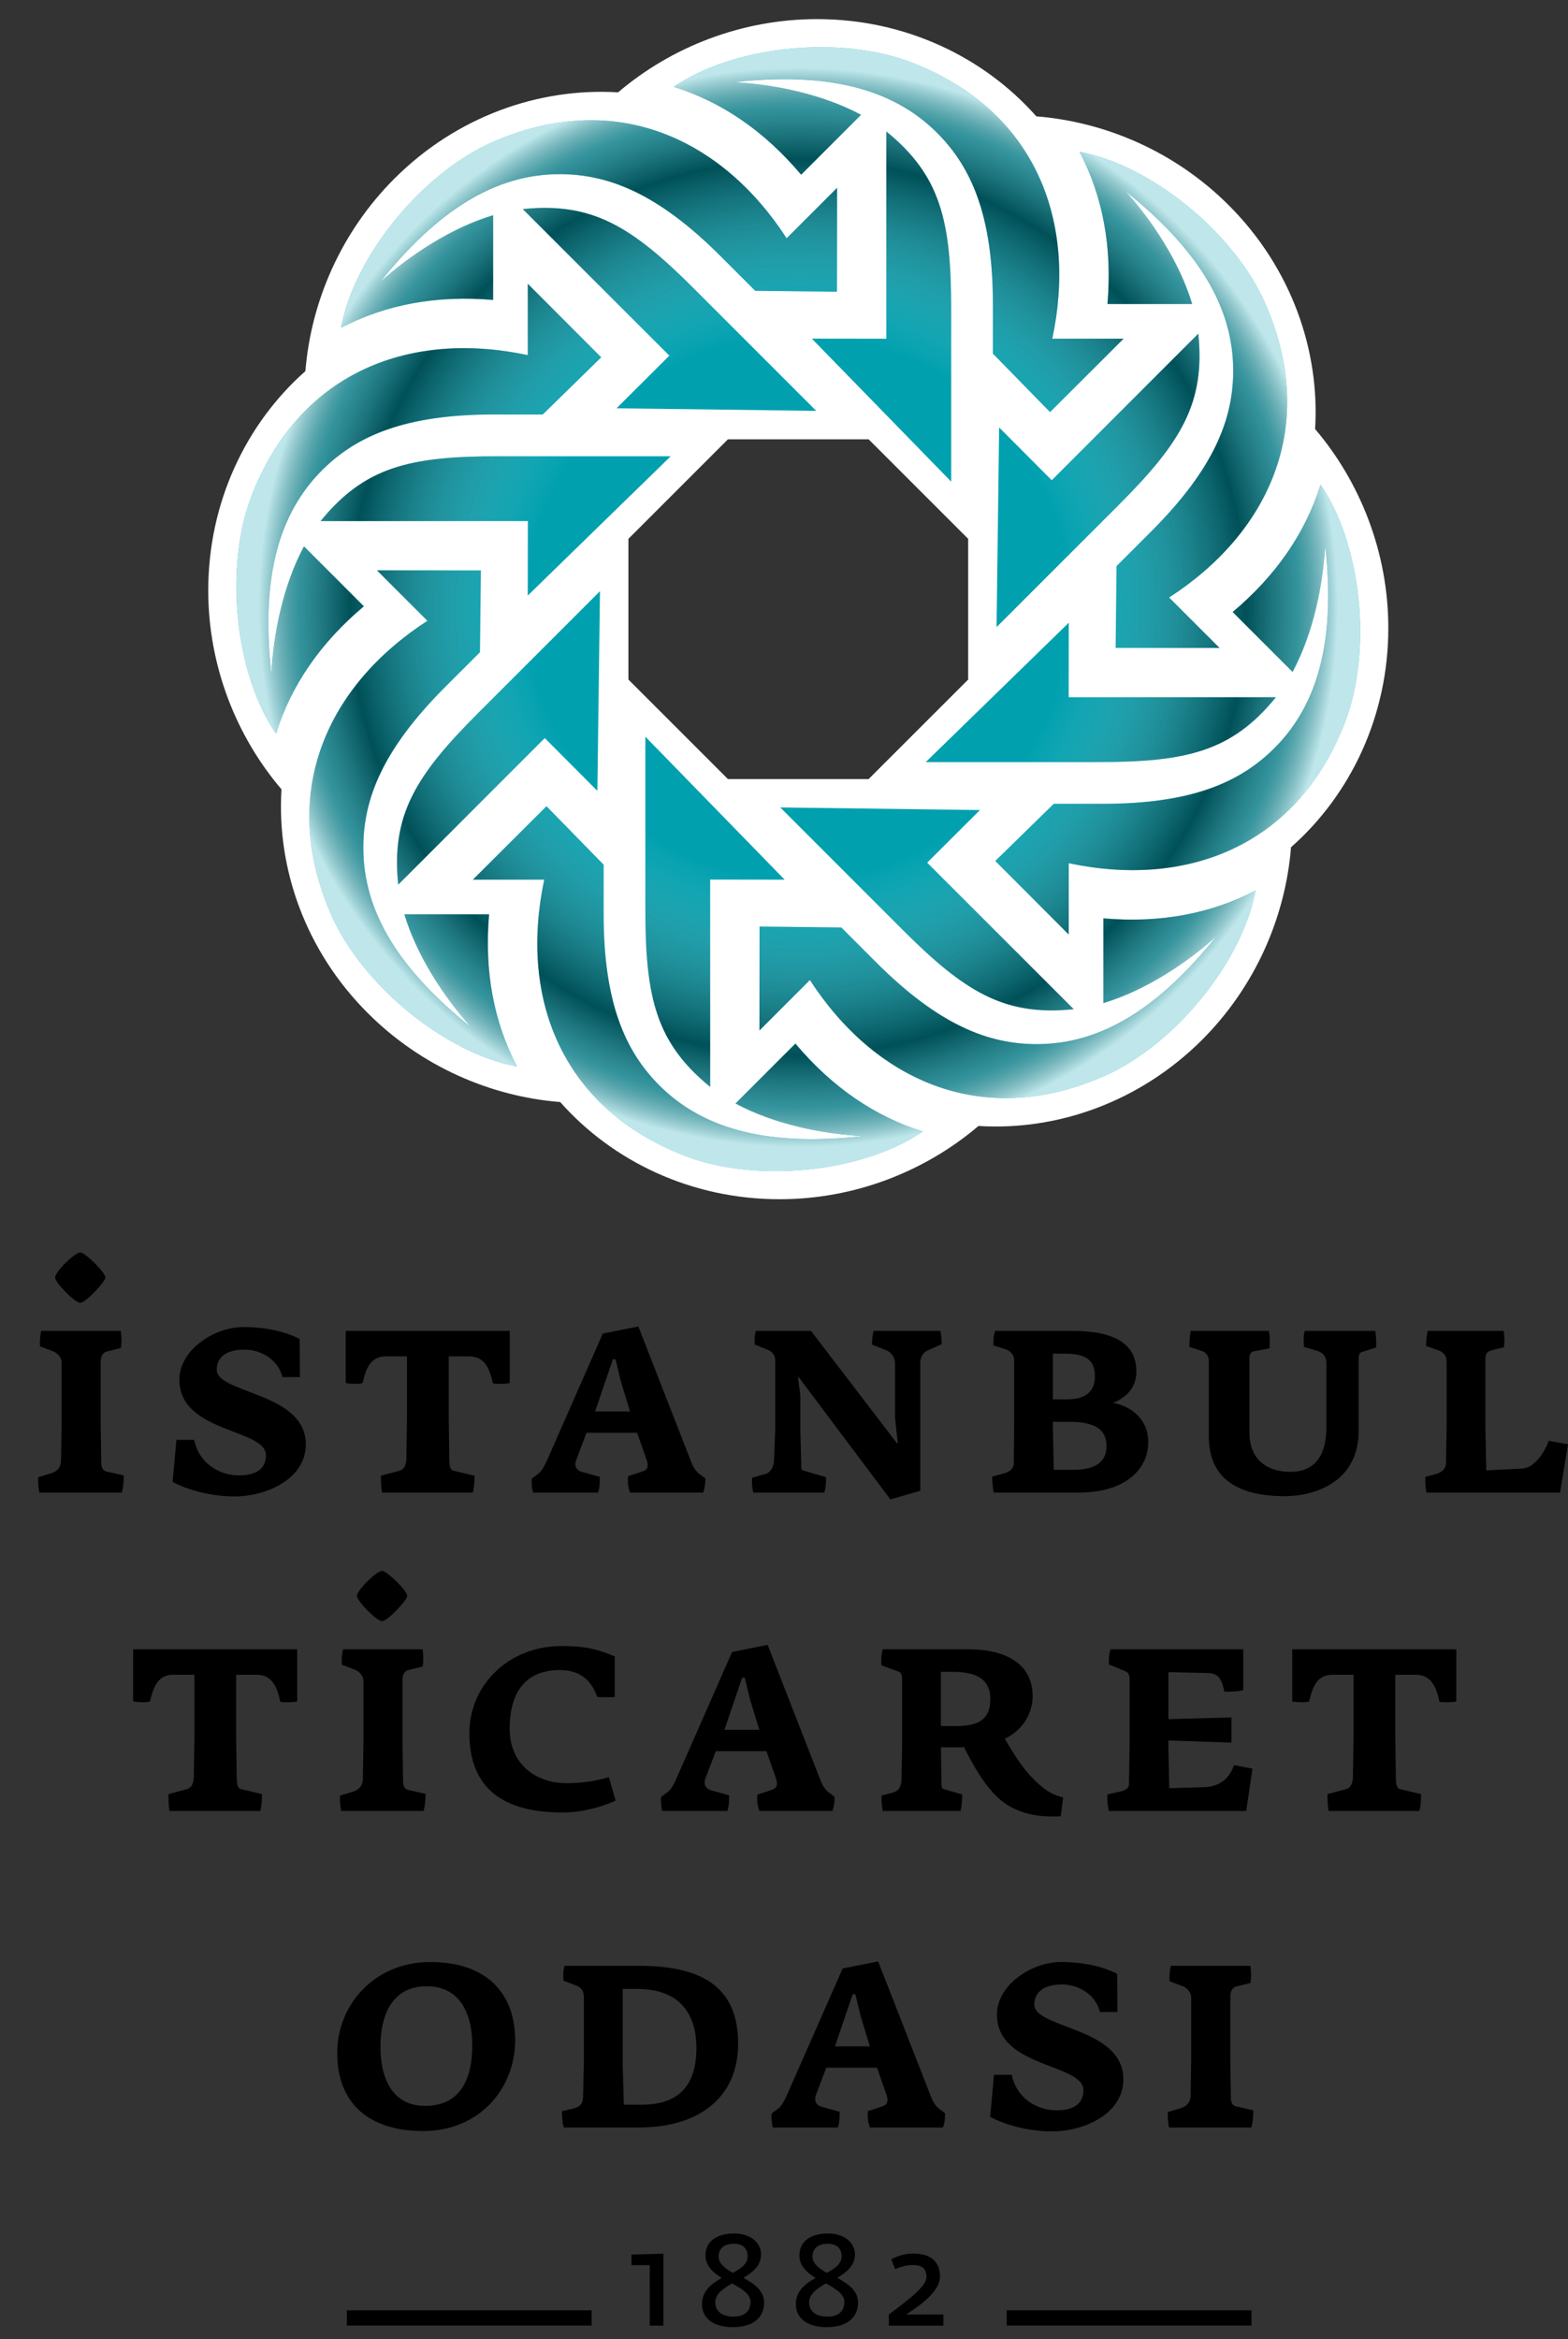
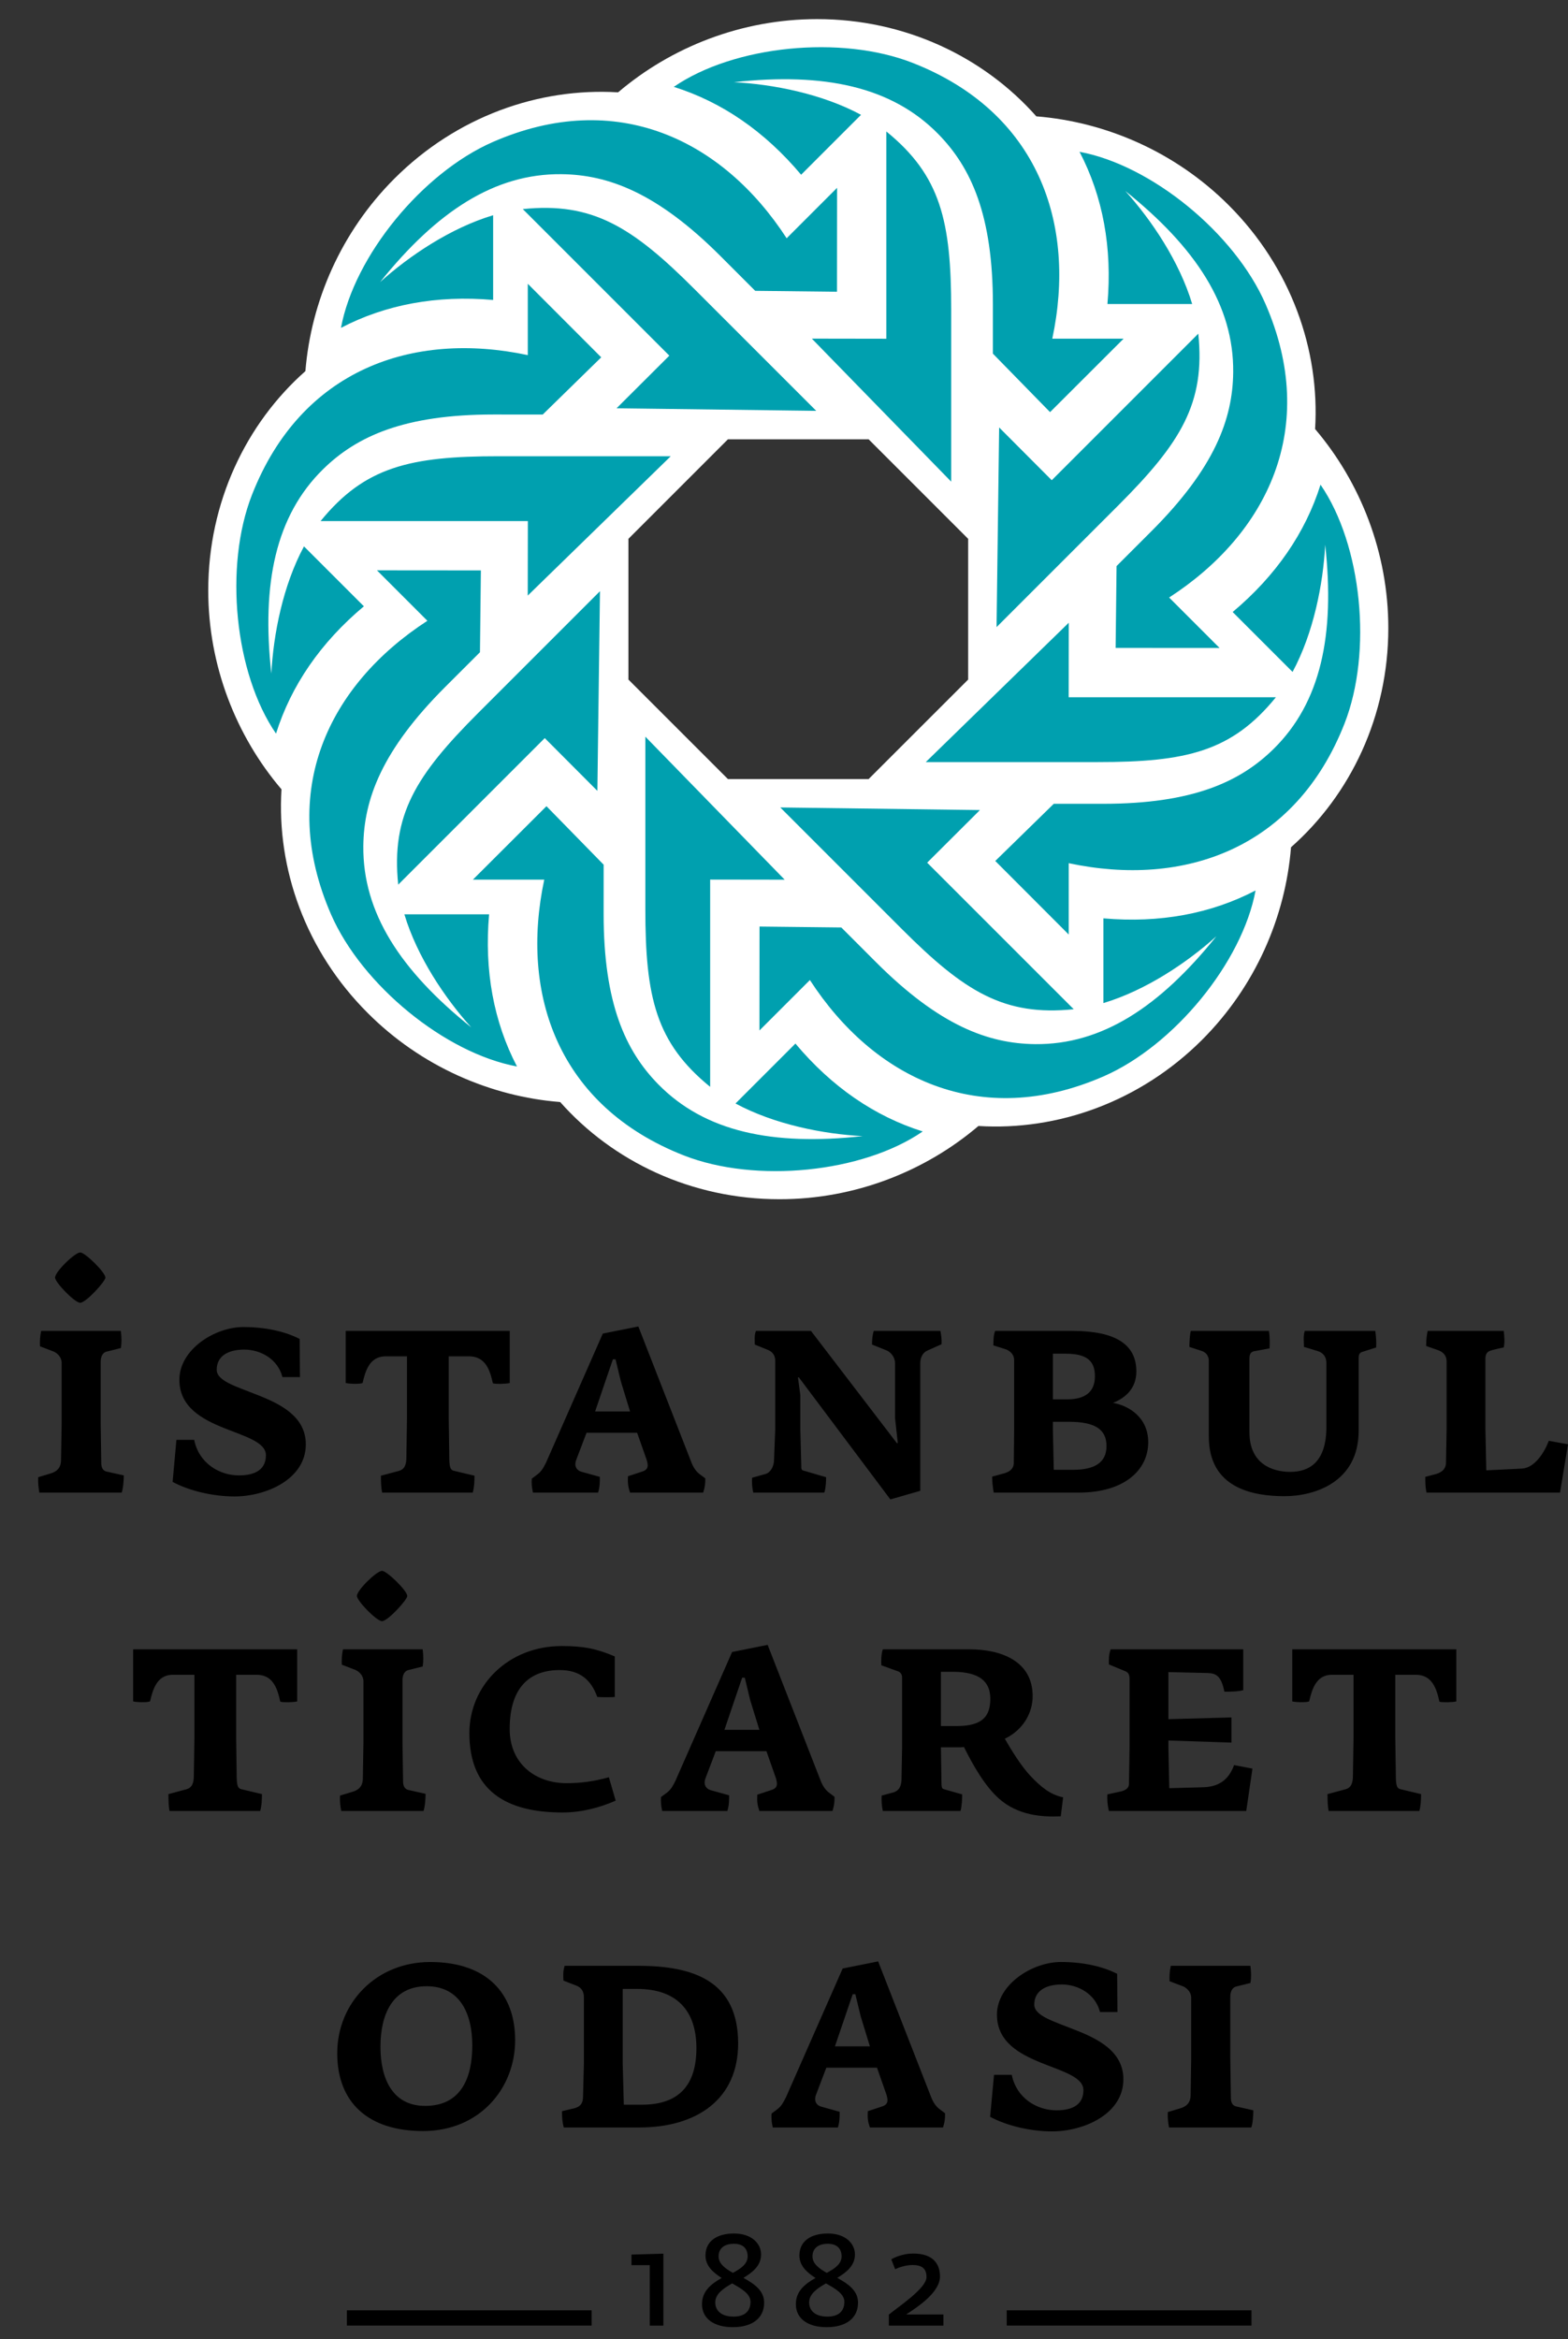
<svg xmlns="http://www.w3.org/2000/svg" version="1.1" x="0px" y="0px" width="536.311px" height="800px" viewBox="0 0 536.311 800" enable-background="new 0 0 536.311 800" xml:space="preserve">
  <rect x="0" y="0" width="536.311" height="800" fill="#333333" stroke="none" />
  <g id="Layer_1">
    <g id="ALT1">
	</g>
    <g id="ALT2">
	</g>
    <g id="ALT2_1_">
	</g>
    <g id="ALT2_2_">
	</g>
    <g id="ALT2_3_">
	</g>
    <g id="ALT2_5_">
	</g>
    <g>
      <g>
        <path fill="#FFFFFF" d="M449.81,146.733c1.667-27.046-8.233-55.239-29.521-76.524c-18.234-18.237-42.023-28.518-65.828-30.415     c-17.977-20.313-44.867-33.259-74.988-33.259c-25.793,0-49.883,9.56-68.063,25.046c-27.054-1.651-55.209,8.213-76.514,29.508     c-18.252,18.247-28.507,42.025-30.438,65.84c-20.295,17.948-33.227,44.863-33.227,74.971     c-0.018,25.809,9.564,49.886,25.051,68.063c-1.688,27.063,8.191,55.242,29.498,76.506c18.234,18.27,42.023,28.551,65.83,30.446     c17.97,20.304,44.882,33.233,74.982,33.233c25.793,0.02,49.867-9.553,68.07-25.048c27.053,1.68,55.221-8.213,76.509-29.482     c18.237-18.25,28.508-42.031,30.405-65.851c20.348-17.941,33.279-44.863,33.279-74.963     C474.855,189.018,465.296,164.938,449.81,146.733z M331.145,232.416l-34.048,34.032h-48.12l-34.035-34.032v-48.129l34.035-34.041     h48.12l34.048,34.041V232.416z" />
        <path fill="#00A0AF" d="M277.675,115.813l25.489,0.039V44.967c18.555,15.092,22.179,30.654,22.179,60.945v58.816L277.675,115.813     z M359.92,115.833c8.373-39.295-4.811-77.48-47.74-94.319c-24.553-9.631-61.13-5.952-81.719,8.194     c16.43,5.161,31.113,15.234,43.553,30.054l20.491-20.494c-13.343-7.186-30.076-10.457-43.515-11.157     c30.857-3.378,53.992,1.479,69.934,17.735c11.211,11.434,18.681,27.657,18.681,58.25v16.854l19.552,20.002l25.152-25.118H359.92z      M341.742,146.195l17.994,18.051l50.122-50.124c2.456,23.788-5.991,37.36-27.411,58.78l-41.59,41.585L341.742,146.195z      M399.885,204.363c33.705-21.864,51.379-58.188,32.937-100.451c-10.552-24.17-39.019-47.435-63.578-51.99     c7.964,15.266,11.227,32.774,9.54,52.049h28.982c-4.353-14.518-13.869-28.663-22.877-38.663     c24.208,19.432,37.133,39.23,36.908,61.996c-0.159,16.009-6.352,32.763-27.982,54.394L381.9,193.61l-0.315,27.979l35.544,0.023     L399.885,204.363z M365.557,212.982l-0.035,25.485h70.883c-15.085,18.555-30.655,22.183-60.945,22.175h-58.811L365.557,212.982z      M365.545,295.222c39.291,8.371,77.471-4.812,94.32-47.739c9.627-24.554,5.947-61.13-8.199-81.717     c-5.164,16.425-15.238,31.117-30.053,43.549l20.489,20.49c7.186-13.346,10.461-30.072,11.163-43.511     c3.376,30.857-1.48,53.993-17.737,69.935c-11.436,11.207-27.659,18.68-58.253,18.68h-16.848l-20.008,19.555l25.115,25.152     L365.545,295.222z M335.174,277.049l-18.048,17.995l50.124,50.122c-23.789,2.449-37.364-5.991-58.777-27.417l-41.586-41.589     L335.174,277.049z M277.014,335.186c21.865,33.709,58.188,51.38,100.449,32.942c24.171-10.557,47.43-39.021,51.984-63.578     c-15.263,7.962-32.775,11.228-52.041,9.536v28.978c14.518-4.35,28.658-13.866,38.657-22.868     c-19.433,24.204-39.224,37.126-61.991,36.909c-16.011-0.166-32.768-6.351-54.398-27.982l-11.912-11.918l-27.979-0.315     l-0.025,35.545L277.014,335.186z M268.387,300.864l-25.486-0.037v70.884c-18.549-15.09-22.18-30.654-22.17-60.947v-58.814     L268.387,300.864z M186.154,300.849c-8.376,39.295,4.813,77.471,47.735,94.32c24.554,9.631,61.132,5.951,81.716-8.199     c-16.424-5.159-31.116-15.233-43.545-30.057l-20.492,20.491c13.347,7.188,30.073,10.46,43.508,11.164     c-30.857,3.377-53.985-1.483-69.933-17.732c-11.205-11.436-18.681-27.663-18.681-58.256l0.006-16.848l-19.561-20.004     l-25.152,25.114L186.154,300.849z M204.322,270.48l-17.994-18.048l-50.123,50.124c-2.449-23.791,5.992-37.364,27.42-58.777     l41.588-41.585L204.322,270.48z M146.186,212.314c-33.709,21.868-51.379,58.191-32.943,100.455     c10.559,24.171,39.021,47.432,63.584,51.979c-7.966-15.26-11.232-32.769-9.537-52.041h-28.979     c4.354,14.521,13.864,28.661,22.869,38.66c-24.211-19.431-37.127-39.227-36.912-61.991c0.162-16.007,6.354-32.771,27.984-54.401     l11.915-11.905l0.312-27.979l-35.541-0.029L146.186,212.314z M180.508,203.693l0.037-25.485H109.66     c15.087-18.555,30.654-22.183,60.947-22.169h58.813L180.508,203.693z M180.525,121.454c-39.297-8.369-77.477,4.821-94.326,47.742     c-9.627,24.551-5.943,61.123,8.209,81.71c5.153-16.421,15.228-31.113,30.053-43.546l-20.49-20.489     c-7.192,13.351-10.463,30.07-11.167,43.511c-3.382-30.86,1.489-53.994,17.735-69.938c11.432-11.198,27.666-18.68,58.259-18.68     l16.842,0.007l20.001-19.56L180.525,97.06V121.454z M210.891,139.63l18.047-17.995l-50.122-50.123     c23.79-2.449,37.364,5.992,58.776,27.421l41.586,41.581L210.891,139.63z M269.063,81.488     c-21.877-33.704-58.199-51.378-100.465-32.938c-24.164,10.55-47.422,39.015-51.971,63.578     c15.253-7.965,32.765-11.23,52.043-9.539V73.612c-14.529,4.354-28.668,13.869-38.67,22.871     c19.438-24.215,39.234-37.131,62.002-36.914c16,0.168,32.767,6.356,54.401,27.986l11.907,11.913l27.971,0.316l0.028-35.539     L269.063,81.488z" />
        <radialGradient id="SVGID_1_" cx="273.033" cy="207.743" r="184.983" gradientUnits="userSpaceOnUse">
          <stop offset="0.5" style="stop-color:#FFFFFF;stop-opacity:0" />
          <stop offset="0.602" style="stop-color:#B3B3B3;stop-opacity:0.155" />
          <stop offset="0.828" style="stop-color:#000000;stop-opacity:0.5" />
          <stop offset="0.924" style="stop-color:#808080;stop-opacity:0.4" />
          <stop offset="0.998" style="stop-color:#FFFFFF;stop-opacity:0.75" />
        </radialGradient>
-         <path fill="url(#SVGID_1_)" d="M277.675,115.813l25.489,0.039V44.967c18.555,15.092,22.179,30.654,22.179,60.945v58.816     L277.675,115.813z M359.92,115.833c8.373-39.295-4.811-77.48-47.74-94.319c-24.553-9.631-61.13-5.952-81.719,8.194     c16.43,5.161,31.113,15.234,43.553,30.054l20.491-20.494c-13.343-7.186-30.076-10.457-43.515-11.157     c30.857-3.378,53.992,1.479,69.934,17.735c11.211,11.434,18.681,27.657,18.681,58.25v16.854l19.552,20.002l25.152-25.118H359.92z      M341.742,146.195l17.994,18.051l50.122-50.124c2.456,23.788-5.991,37.36-27.411,58.78l-41.59,41.585L341.742,146.195z      M399.885,204.363c33.705-21.864,51.379-58.188,32.937-100.451c-10.552-24.17-39.019-47.435-63.578-51.99     c7.964,15.266,11.227,32.774,9.54,52.049h28.982c-4.353-14.518-13.869-28.663-22.877-38.663     c24.208,19.432,37.133,39.23,36.908,61.996c-0.159,16.009-6.352,32.763-27.982,54.394L381.9,193.61l-0.315,27.979l35.544,0.023     L399.885,204.363z M365.557,212.982l-0.035,25.485h70.883c-15.085,18.555-30.655,22.183-60.945,22.175h-58.811L365.557,212.982z      M365.545,295.222c39.291,8.371,77.471-4.812,94.32-47.739c9.627-24.554,5.947-61.13-8.199-81.717     c-5.164,16.425-15.238,31.117-30.053,43.549l20.489,20.49c7.186-13.346,10.461-30.072,11.163-43.511     c3.376,30.857-1.48,53.993-17.737,69.935c-11.436,11.207-27.659,18.68-58.253,18.68h-16.848l-20.008,19.555l25.115,25.152     L365.545,295.222z M335.174,277.049l-18.048,17.995l50.124,50.122c-23.789,2.449-37.364-5.991-58.777-27.417l-41.586-41.589     L335.174,277.049z M277.014,335.186c21.865,33.709,58.188,51.38,100.449,32.942c24.171-10.557,47.43-39.021,51.984-63.578     c-15.263,7.962-32.775,11.228-52.041,9.536v28.978c14.518-4.35,28.658-13.866,38.657-22.868     c-19.433,24.204-39.224,37.126-61.991,36.909c-16.011-0.166-32.768-6.351-54.398-27.982l-11.912-11.918l-27.979-0.315     l-0.025,35.545L277.014,335.186z M268.387,300.864l-25.486-0.037v70.884c-18.549-15.09-22.18-30.654-22.17-60.947v-58.814     L268.387,300.864z M186.154,300.849c-8.376,39.295,4.813,77.471,47.735,94.32c24.554,9.631,61.132,5.951,81.716-8.199     c-16.424-5.159-31.116-15.233-43.545-30.057l-20.492,20.491c13.347,7.188,30.073,10.46,43.508,11.164     c-30.857,3.377-53.985-1.483-69.933-17.732c-11.205-11.436-18.681-27.663-18.681-58.256l0.006-16.848l-19.561-20.004     l-25.152,25.114L186.154,300.849z M204.322,270.48l-17.994-18.048l-50.123,50.124c-2.449-23.791,5.992-37.364,27.42-58.777     l41.588-41.585L204.322,270.48z M146.186,212.314c-33.709,21.868-51.379,58.191-32.943,100.455     c10.559,24.171,39.021,47.432,63.584,51.979c-7.966-15.26-11.232-32.769-9.537-52.041h-28.979     c4.354,14.521,13.864,28.661,22.869,38.66c-24.211-19.431-37.127-39.227-36.912-61.991c0.162-16.007,6.354-32.771,27.984-54.401     l11.915-11.905l0.312-27.979l-35.541-0.029L146.186,212.314z M180.508,203.693l0.037-25.485H109.66     c15.087-18.555,30.654-22.183,60.947-22.169h58.813L180.508,203.693z M180.525,121.454c-39.297-8.369-77.477,4.821-94.326,47.742     c-9.627,24.551-5.943,61.123,8.209,81.71c5.153-16.421,15.228-31.113,30.053-43.546l-20.49-20.489     c-7.192,13.351-10.463,30.07-11.167,43.511c-3.382-30.86,1.489-53.994,17.735-69.938c11.432-11.198,27.666-18.68,58.259-18.68     l16.842,0.007l20.001-19.56L180.525,97.06V121.454z M210.891,139.63l18.047-17.995l-50.122-50.123     c23.79-2.449,37.364,5.992,58.776,27.421l41.586,41.581L210.891,139.63z M269.063,81.488     c-21.877-33.704-58.199-51.378-100.465-32.938c-24.164,10.55-47.422,39.015-51.971,63.578     c15.253-7.965,32.765-11.23,52.043-9.539V73.612c-14.529,4.354-28.668,13.869-38.67,22.871     c19.438-24.215,39.234-37.131,62.002-36.914c16,0.168,32.767,6.356,54.401,27.986l11.907,11.913l27.971,0.316l0.028-35.539     L269.063,81.488z" />
      </g>
      <path d="M202.358,790.151v5.22h-83.718v-5.22H202.358z M428.047,790.151v5.22h-83.713v-5.22H428.047z M13.068,505.22l4.35-1.326    c1.937-0.603,3.345-1.724,3.45-4.351l0.212-12.46v-21.168c-0.115-1.512-1.02-2.838-2.646-3.642l-4.754-1.813    c-0.097-1.723,0-3.341,0.396-5.278h27.241c0.303,2.228,0.303,4.252,0,5.869l-4.863,1.223c-1.608,0.414-2.022,2.13-2.022,3.546    v21.07l0.202,13.456c0,1.328,0.419,2.646,1.82,2.945l5.89,1.309c0,1.627-0.212,4.465-0.724,5.881H13.464    C13.166,508.871,12.963,507.034,13.068,505.22z M27.445,445.563c-1.91,0-8.612-6.983-8.612-8.613c0-2.024,6.8-8.604,8.612-8.604    c1.618,0,8.604,6.781,8.604,8.604C36.049,438.277,29.366,445.563,27.445,445.563z M80.206,511.797    c-7.198,0-15.296-1.828-21.167-4.97l1.299-14.376h6.082c1.617,8.002,8.611,12.148,15.3,12.148c5.87,0,9.229-2.218,9.229-6.887    c0-4.459-7.001-6.378-14.299-9.304c-7.583-3.05-15.297-7.188-15.297-16.517c0-10.317,12.054-18.029,21.878-18.029    c7.4,0,14.084,1.428,19.257,4.061l0.105,13.059h-5.995c-1.512-6.072-7.373-9.407-13.049-9.407c-5.688,0-9.426,2.317-9.426,6.88    c0,3.854,6.578,5.677,13.564,8.497c8.203,3.147,16.912,7.497,16.912,17.02C104.6,505.918,91.027,511.797,80.206,511.797z     M130.287,504.705l6.083-1.617c1.929-0.513,2.626-2.024,2.626-4.657l0.203-13.274v-21.264h-7.684    c-4.971,0.213-6.5,4.679-7.497,9.114c-0.921,0.419-4.571,0.304-5.774,0v-17.825h56.103v17.825    c-1.211,0.304-4.671,0.419-5.765,0.106c-1.019-4.658-2.548-9.008-7.799-9.221h-7.304v21.264l0.202,14.193    c0.098,2.527,0.418,3.341,1.416,3.643l7.197,1.713c0,2.026-0.096,4.053-0.602,5.775h-30.988    C130.385,509.064,130.287,507.034,130.287,504.705z M240.52,510.48h-25.014c-0.727-2.113-0.814-3.234-0.727-5.582l4.867-1.607    c2.35-0.716,2.049-2.324,1.518-4.051l-3.244-9.214h-17.307l-3.542,9.323c-0.817,2.225,0.3,3.643,1.925,4.041l6.174,1.714    c0,1.627,0,3.45-0.601,5.376h-22.28c-0.398-1.926-0.517-3.033-0.398-4.766l2.014-1.514c1.423-1.113,2.025-2.324,2.934-4.135    l19.34-43.966l12.157-2.431l18.225,46.676c0.698,1.736,1.618,2.945,2.63,3.749l2.049,1.521    C241.238,507.447,241.132,508.555,240.52,510.48z M212.365,472.496l-1.83-7.586h-0.909l-2.53,7.398l-3.545,10.427h11.955    L212.365,472.496z M317.092,461.965c-1.415,0.61-2.32,2.343-2.32,4.156v43.758l-10.236,2.936l-31.291-41.732h-0.318l0.813,6.083    v11.739l0.318,12.159c0,1.627,0,1.723,1.223,2.024l7.275,2.132c0,1.396-0.098,3.749-0.611,5.261H257.63    c-0.399-1.811-0.493-3.446-0.399-5.067l4.662-1.318c1.627-0.504,2.854-2.521,2.854-4.854l0.399-10.221v-23.715    c0-1.91-1.117-3.129-2.742-3.729l-4.244-1.724c0-1.734-0.213-3.053,0.389-4.67h18.833l29.38,38.385h0.318l-0.943-8.604v-18.745    c0-1.91-1.301-3.643-2.83-4.34l-5.041-2.026c0-1.222,0.089-3.146,0.586-4.67h22.812c0.298,1.832,0.485,2.936,0.38,4.561    L317.092,461.965z M369.037,510.48h-29.162c-0.317-1.811-0.52-3.864-0.52-5.463l3.742-1.025c2.031-0.489,3.562-1.515,3.658-3.539    l0.115-11.838v-23.504c0-1.717-1.246-3.041-2.851-3.642l-4.248-1.328c0-1.404,0-3.437,0.597-4.96h26.345    c14.774,0,21.96,4.561,21.96,13.875c0,5.877-3.845,9.114-7.982,10.734c5.253,0.91,12.042,4.863,12.042,13.463    C392.733,502.786,384.529,510.48,369.037,510.48z M364.477,462.979h-4.35v15.615h4.869c6.174,0,9.506-2.543,9.506-7.911    C374.502,465.305,371.568,462.979,364.477,462.979z M365.697,486.271h-5.57v2.748l0.298,13.671h6.597    c7.17,0,11.441-2.345,11.441-8.108C378.463,489.107,374.893,486.271,365.697,486.271z M466.235,462.273    c-0.81,0.202-1.526,0.495-1.526,2.228v24.827c0,17.809-15.396,22.379-25.308,22.379c-10.743,0-25.94-2.643-25.94-20.372v-25.824    c0-1.718-0.895-2.936-2.326-3.44l-4.323-1.404c0-1.328,0.091-3.961,0.49-5.484h26.725c0.318,1.938,0.318,4.359,0.203,5.979    l-4.952,0.91c-1.414,0.203-1.928,0.909-1.928,2.624v25.123c0,10.841,7.793,13.573,13.981,13.573    c6.388,0,12.342-3.236,12.342-15.396v-21.874c0-2.131-1.203-3.546-3.022-4.051c0,0-3.849-1.221-4.658-1.404    c0-1.833-0.32-3.652,0.289-5.484h24.102c0.313,1.938,0.409,4.061,0.313,5.668L466.235,462.273z M533.588,510.48h-45.68    c-0.406-2.035-0.406-3.344-0.406-5.376l3.032-0.804c2.124-0.495,3.954-1.515,4.042-3.955l0.212-11.73v-22.999    c0-2.024-1.209-3.237-2.927-3.848l-4.057-1.415c0-1.926,0.104-3.234,0.502-5.172h26.023c0.21,2.015,0.415,3.651,0,5.668    c-0.205,0-3.741,0.813-4.361,1.028c-1.3,0.396-1.908,1.199-1.908,2.816v23.921l0.301,14.259l12.148-0.599    c4.359-0.193,7.719-5.466,9.235-9.507l6.565,1.203L533.588,510.48z M57.605,613.604l6.066-1.63    c1.92-0.491,2.621-2.012,2.621-4.639l0.207-13.28v-21.267h-7.701c-4.951,0.202-6.463,4.659-7.482,9.117    c-0.909,0.398-4.57,0.309-5.779,0V564.08h56.104v17.826c-1.205,0.309-4.644,0.398-5.775,0.105c-1-4.657-2.518-9.021-7.783-9.223    h-7.311v21.267l0.193,14.18c0.115,2.54,0.434,3.345,1.434,3.653l7.198,1.716c0,2.023-0.098,4.058-0.61,5.774h-31    C57.695,617.964,57.605,615.945,57.605,613.604z M116.297,614.106l4.35-1.314c1.939-0.602,3.354-1.717,3.453-4.359l0.209-12.451    v-21.167c-0.111-1.511-1.008-2.829-2.643-3.643l-4.748-1.822c-0.104-1.717,0-3.343,0.389-5.27h27.262    c0.283,2.219,0.283,4.254,0,5.88l-4.873,1.212c-1.627,0.405-2.036,2.132-2.036,3.546v21.061l0.207,13.468    c0,1.326,0.417,2.643,1.829,2.944l5.871,1.309c0,1.627-0.203,4.465-0.715,5.88h-28.137    C116.396,617.762,116.193,615.945,116.297,614.106z M130.677,554.452c-1.909,0-8.597-6.967-8.597-8.612    c0-2.007,6.773-8.594,8.597-8.594c1.618,0,8.619,6.779,8.619,8.594C139.296,547.173,132.613,554.452,130.677,554.452z     M192.438,619.89c-19.427,0-31.895-7.506-31.895-27.143c0-16.306,13.266-29.789,31.611-29.789c7.479,0,11.938,0.929,18.125,3.556    v13.872c-1.316,0.106-4.059,0.106-5.984,0c-2.117-5.883-5.977-9.214-12.856-9.214c-9.922,0-17.11,5.578-17.11,20.151    c0,12.058,9.012,18.543,19.434,18.543c4.946,0,9.398-0.62,14.493-2.026l2.327,8.002C205.088,618.255,198.82,619.89,192.438,619.89    z M284.738,619.379h-25.006c-0.716-2.125-0.831-3.254-0.716-5.581l4.854-1.607c2.334-0.707,2.016-2.324,1.512-4.051l-3.234-9.214    h-17.331l-3.53,9.31c-0.811,2.229,0.301,3.653,1.919,4.061l6.183,1.715c0,1.617,0,3.448-0.611,5.368h-22.281    c-0.416-1.92-0.502-3.045-0.416-4.777l2.042-1.51c1.434-1.117,2.034-2.316,2.945-4.139L250.403,565l12.159-2.439l18.223,46.686    c0.701,1.724,1.613,2.944,2.627,3.748l2.025,1.531C285.438,616.334,285.34,617.459,284.738,619.379z M256.577,581.401    l-1.833-7.603h-0.899l-2.528,7.41l-3.536,10.413h11.952L256.577,581.401z M362.814,621.198c-6.475,0.303-14.663-0.309-21.15-6.072    c-4.661-4.156-8.703-11.047-11.956-17.624c-0.396,0.098-2.032,0.098-2.636,0.098h-5.25l0.205,12.768    c0.093,1.213,0.279,1.416,0.996,1.607l6.082,1.728c0,1.317-0.115,4.262-0.6,5.677h-26.551c-0.399-1.822-0.496-3.643-0.399-5.272    l3.343-0.909c2.035-0.405,3.244-1.521,3.437-4.244l0.207-11.141v-24.209c0-0.814-0.505-1.618-1.204-1.927l-5.879-2.126    c-0.105-1.111-0.105-3.744,0.496-5.471h29.576c11.139,0,21.672,4.156,21.672,16.003c0,5.774-3.229,11.539-9.515,14.589    c2.112,3.644,5.376,9.108,8.815,12.761c3.643,3.838,6.78,6.365,11.124,7.274L362.814,621.198z M326.262,571.773h-4.439v18.549    h5.854c8.018-0.115,11.043-3.04,11.043-9.319C338.719,574.912,334.783,571.88,326.262,571.773z M426.256,619.379h-46.979    c-0.515-2.228-0.611-3.751-0.515-5.677l4.156-0.91c1.611-0.293,3.229-1.009,3.229-2.646l0.203-12.741v-22.996    c0-1.62-0.301-2.424-1.715-2.938l-5.359-2.219c0-1.83-0.094-3.147,0.603-5.173h45.357v13.979    c-1.906,0.515-4.648,0.515-6.462,0.515c-1.034-5.27-2.749-6.288-5.684-6.386l-13.458-0.308v16.099l21.562-0.601v8.604    l-21.562-0.717v2.237l0.299,14.078l11.342-0.31c5.35-0.096,8.906-2.317,10.824-7.587l6.286,1.203L426.256,619.379z     M454.044,613.604l6.085-1.63c1.92-0.491,2.617-2.012,2.617-4.639l0.211-13.28v-21.267h-7.692    c-4.96,0.202-6.472,4.659-7.491,9.117c-0.909,0.398-4.551,0.309-5.779,0V564.08h56.117v17.826    c-1.219,0.309-4.657,0.398-5.772,0.105c-1.015-4.657-2.538-9.021-7.8-9.223h-7.307v21.267l0.209,14.18    c0.105,2.54,0.414,3.345,1.414,3.653l7.197,1.716c0,2.023-0.1,4.058-0.592,5.774h-31.018    C454.15,617.964,454.044,615.945,454.044,613.604z M222.232,774.708h-6.25v-3.616l10.912-0.31v24.606h-4.662V774.708z     M240.104,788.041c0-4.542,3.28-7.004,6.738-8.948c-2.98-1.892-5.545-4.172-5.545-7.7c0-4.925,3.969-7.515,9.771-7.515    c5.984,0,9.248,3.421,9.248,7.16c0,3.793-2.812,6.073-6.029,8.02c3.599,1.979,7.082,4.313,7.082,8.455    c0,5.508-4.316,8.406-10.726,8.406C244.471,795.919,240.104,793.187,240.104,788.041z M256.707,787.253    c0-2.695-2.994-4.456-6.281-6.304c-3.045,1.723-5.785,3.608-5.785,6.519c0,2.765,2.068,4.837,6.26,4.837    C254.729,792.305,256.707,790.413,256.707,787.253z M255.719,771.702c0-2.387-1.293-4.307-4.676-4.307    c-3.584,0-5.254,1.814-5.254,4.307c0,2.464,2.194,4.138,4.89,5.633C253.445,775.883,255.719,774.256,255.719,771.702z     M272.21,788.041c0-4.542,3.278-7.004,6.729-8.948c-2.972-1.892-5.515-4.172-5.515-7.7c0-4.925,3.938-7.515,9.766-7.515    c5.97,0,9.233,3.421,9.233,7.16c0,3.793-2.824,6.073-6.049,8.02c3.623,1.979,7.102,4.313,7.102,8.455    c0,5.508-4.316,8.406-10.738,8.406C276.569,795.919,272.21,793.187,272.21,788.041z M288.805,787.253    c0-2.695-2.988-4.456-6.295-6.304c-3.016,1.723-5.76,3.608-5.76,6.519c0,2.765,2.062,4.837,6.247,4.837    C286.836,792.305,288.805,790.413,288.805,787.253z M287.852,771.702c0-2.387-1.338-4.307-4.705-4.307    c-3.57,0-5.25,1.814-5.25,4.307c0,2.464,2.189,4.138,4.879,5.633C285.561,775.883,287.852,774.256,287.852,771.702z     M304.023,791.603c3.385-2.771,12.875-9.017,12.875-12.809c0-3.21-1.924-4.139-4.82-4.139c-2.371,0-4.886,0.929-5.908,1.439    l-1.314-3.378c1.141-0.741,4.234-1.987,7.443-1.987c7.204,0,9.205,3.873,9.205,7.877c0,5.376-7.598,10.389-11.548,12.953h12.731    v3.829h-18.664V791.603z M144.708,728.842c-18.735,0-29.364-9.719-29.364-26.623c0-17.127,13.27-31.193,31.799-31.193    c19.434,0,29.059,10.821,29.059,26.738C176.201,714.253,164.047,728.842,144.708,728.842z M145.936,679.317    c-11.848,0-15.807,9.921-15.807,20.664c0,10.532,3.854,20.258,15.295,20.258c12.354,0,16.11-9.726,16.11-20.655    C161.534,688.443,157.166,679.317,145.936,679.317z M218.652,727.623h-25.834c-0.488-2.019-0.602-3.343-0.602-5.57l4.254-1.011    c1.916-0.513,2.943-1.616,2.943-3.845l0.3-11.548v-22.594c0-2.108-1.016-3.331-2.529-3.932l-4.456-1.727    c-0.098-1.829-0.194-3.138,0.398-5.073h25.111c18.641,0,34.234,4.979,34.234,26.552    C252.473,718.011,238.293,727.623,218.652,727.623z M217.92,680.229h-4.935v25.526l0.38,14.075h6.19    c12.767,0,18.64-6.79,18.64-19.354C238.195,687.524,231.307,680.229,217.92,680.229z M322.548,727.623h-25.015    c-0.717-2.115-0.832-3.228-0.717-5.57l4.864-1.621c2.314-0.704,2.024-2.314,1.523-4.037l-3.241-9.224h-17.328l-3.554,9.329    c-0.796,2.219,0.317,3.643,1.944,4.029l6.171,1.726c0,1.627,0,3.449-0.601,5.368h-22.279c-0.416-1.919-0.518-3.033-0.416-4.761    l2.021-1.518c1.415-1.105,2.017-2.327,2.945-4.147l19.356-43.952l12.139-2.425l18.224,46.677c0.716,1.741,1.626,2.935,2.645,3.748    l2.024,1.521C323.254,724.59,323.156,725.704,322.548,727.623z M294.395,689.643l-1.832-7.593h-0.909l-2.526,7.399l-3.548,10.427    h11.954L294.395,689.643z M359.844,728.957c-7.215,0-15.316-1.842-21.188-4.985l1.334-14.361h6.066    c1.621,7.993,8.612,12.14,15.297,12.14c5.889,0,9.214-2.228,9.214-6.887c0-4.458-6.986-6.366-14.296-9.31    c-7.568-3.051-15.28-7.188-15.28-16.509c0-10.329,12.067-18.02,21.872-18.02c7.402,0,14.088,1.414,19.246,4.039l0.096,13.07h-5.97    c-1.512-6.085-7.395-9.419-13.069-9.419c-5.666,0-9.409,2.325-9.409,6.87c0,3.863,6.587,5.688,13.582,8.517    c8.19,3.137,16.897,7.487,16.897,17.028C384.236,723.068,370.683,728.957,359.844,728.957z M399.436,722.352l4.35-1.31    c1.921-0.61,3.345-1.723,3.45-4.34l0.193-12.467v-21.18c-0.096-1.501-1.024-2.826-2.626-3.642l-4.765-1.811    c-0.088-1.726,0-3.344,0.417-5.279h27.23c0.303,2.229,0.303,4.264,0,5.881l-4.854,1.209c-1.627,0.427-2.03,2.141-2.03,3.546    v21.079l0.201,13.458c0,1.317,0.414,2.646,1.829,2.935l5.854,1.318c0,1.627-0.187,4.465-0.697,5.873h-28.153    C399.533,726.004,399.33,724.181,399.436,722.352z" />
    </g>
    <g id="ALT2_4_">
	</g>
  </g>
  <g id="Layer_9">
</g>
</svg>